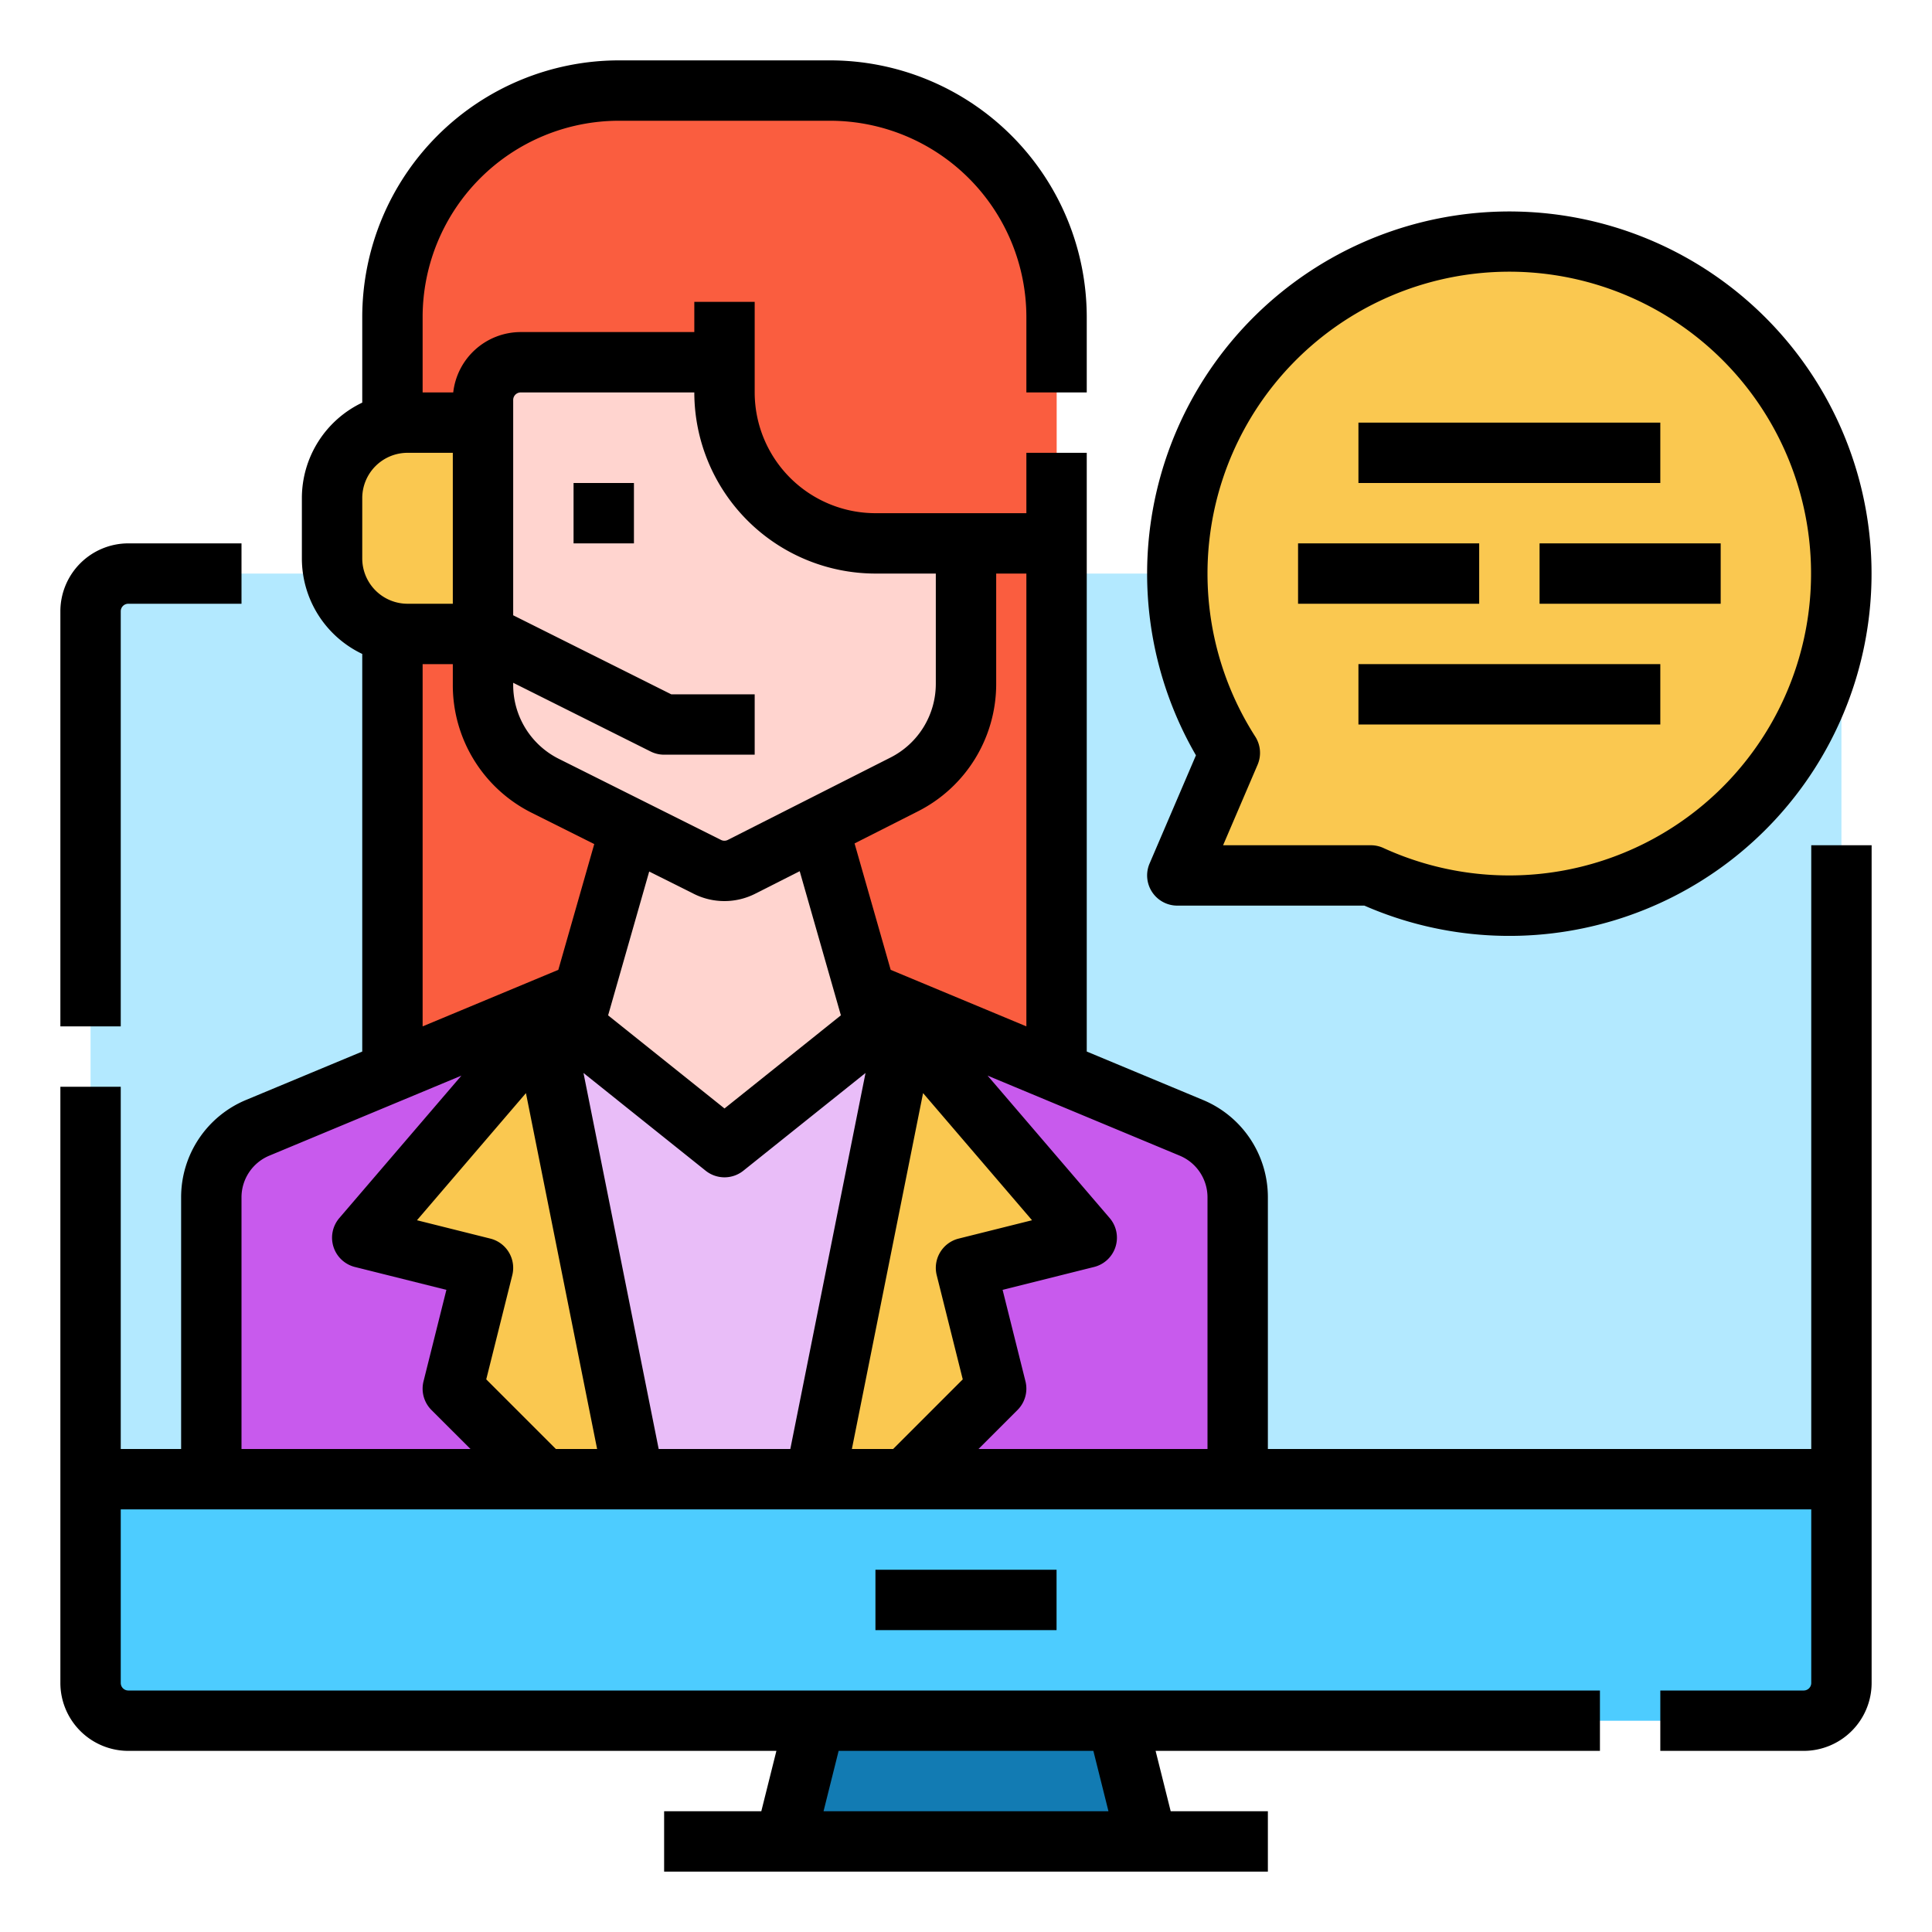
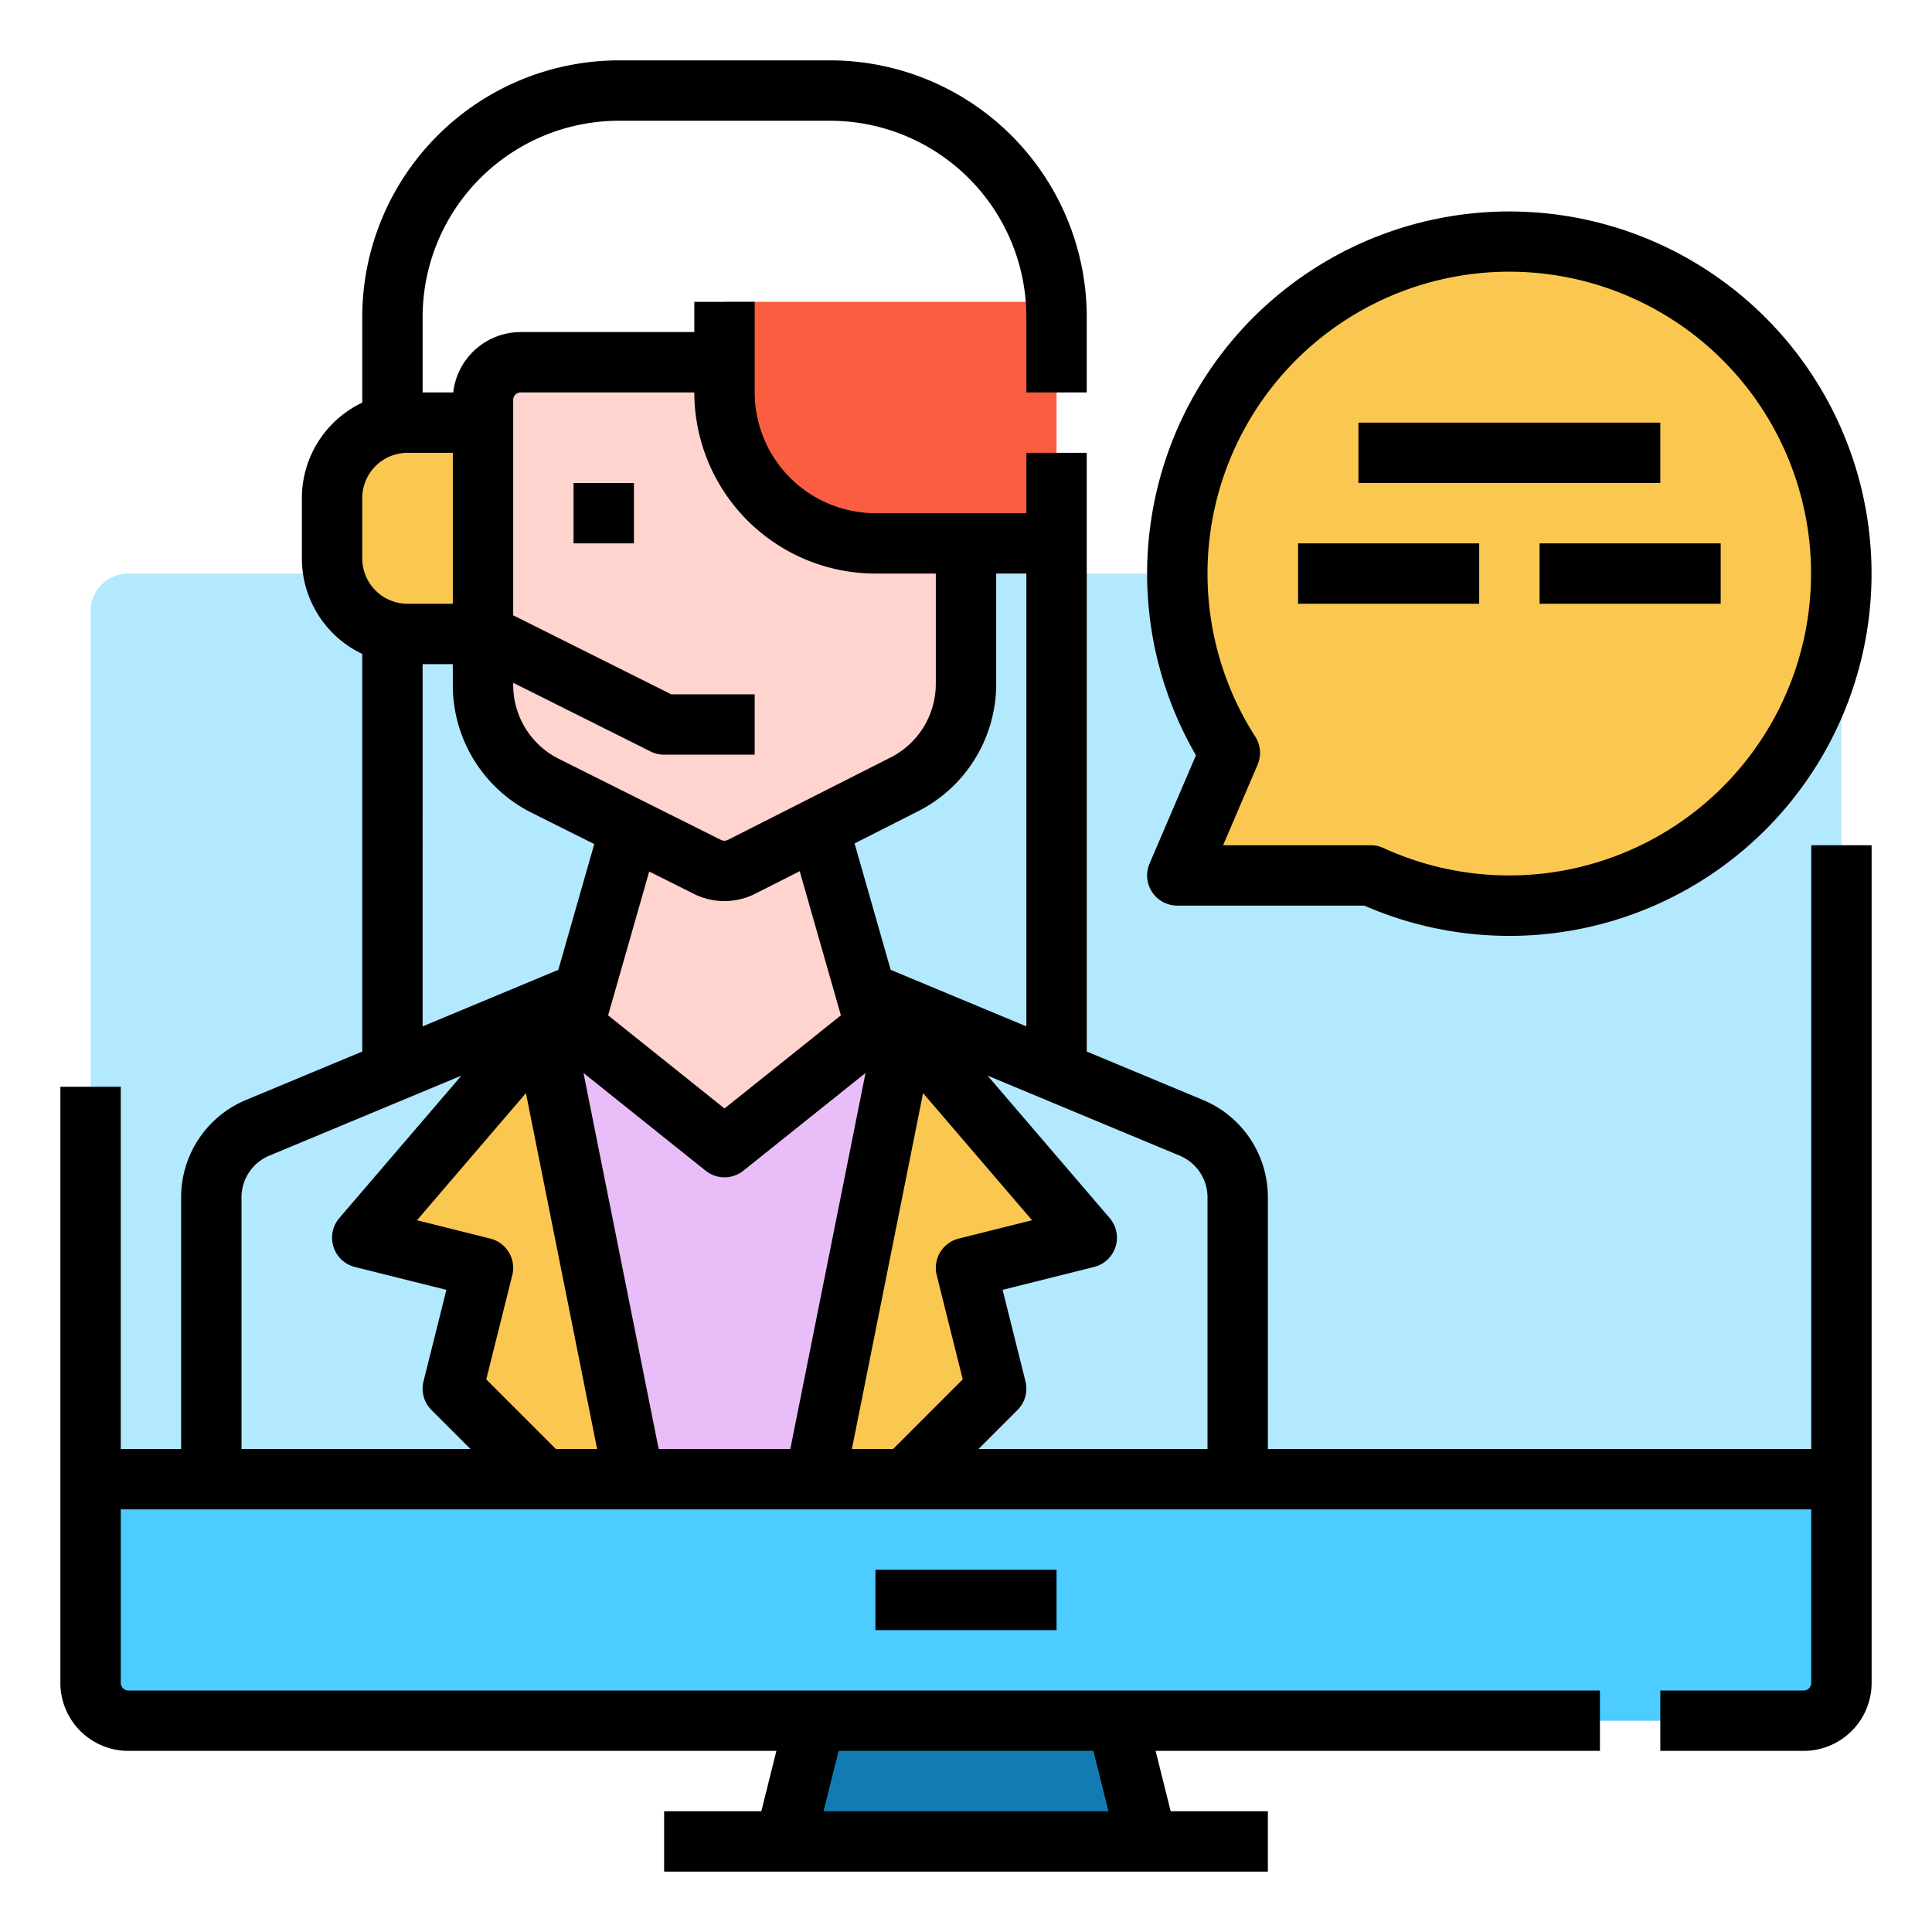
<svg xmlns="http://www.w3.org/2000/svg" id="Filled_expand" height="512" viewBox="0 0 512 512" width="512" data-name="Filled expand">
  <g>
    <g>
      <rect fill="#b3e9ff" height="304" rx="10" width="464" x="24" y="152" />
      <path d="m24 392h464a0 0 0 0 1 0 0v54a10 10 0 0 1 -10 10h-444a10 10 0 0 1 -10-10v-54a0 0 0 0 1 0 0z" fill="#4dccff" />
      <path d="m304 488h-96l8-32h80z" fill="#127bb3" />
    </g>
    <g>
-       <path d="m220 24h-56a60 60 0 0 0 -60 60v212h176v-212a60 60 0 0 0 -60-60z" fill="#fa5d3f" />
-       <path d="m56 392v-74.667a20 20 0 0 1 12.308-18.461l83.692-34.872h80l83.692 34.872a20 20 0 0 1 12.308 18.461v74.667z" fill="#c85aed" />
      <path d="m168 392-24-120h96l-24 120z" fill="#e9bdf8" />
      <path d="m232 272-40 32-40-32 16-56h48z" fill="#ffd4cf" />
      <g fill="#fac850">
        <path d="m144 272-48 56 32 8-8 32 24 24h24z" />
        <path d="m240 272 48 56-32 8 8 32-24 24h-24z" />
        <path d="m88 112h20a20 20 0 0 1 20 20v16a20 20 0 0 1 -20 20h-20a0 0 0 0 1 0 0v-56a0 0 0 0 1 0 0z" transform="matrix(-1 0 0 -1 216 280)" />
      </g>
      <path d="m256 96h-118a10 10 0 0 0 -10 10v75.459a30 30 0 0 0 16.584 26.833l42.916 21.458a10 10 0 0 0 8.99-.023l43.064-21.807a30 30 0 0 0 16.446-26.764z" fill="#ffd4cf" />
      <path d="m280 80v64h-48a40 40 0 0 1 -40-40v-24" fill="#fa5d3f" />
    </g>
    <g>
      <path d="m400 64a88.015 88.015 0 0 0 -74.08 135.519l-13.92 32.481h51.288a88.009 88.009 0 1 0 36.712-168z" fill="#fac850" />
      <g>
        <path d="m232 416h48v16h-48z" />
-         <path d="m32 162a2 2 0 0 1 2-2h30v-16h-30a18.021 18.021 0 0 0 -18 18v110h16z" />
        <path d="m480 384h-144v-66.667a27.926 27.926 0 0 0 -17.231-25.846l-30.769-12.821v-158.666h-16v16h-40a32.036 32.036 0 0 1 -32-32v-24h-16v8h-46a18.025 18.025 0 0 0 -17.889 16h-8.111v-20a52.059 52.059 0 0 1 52-52h56a52.059 52.059 0 0 1 52 52v20h16v-20a68.077 68.077 0 0 0 -68-68h-56a68.077 68.077 0 0 0 -68 68v22.7a28.035 28.035 0 0 0 -16 25.3v16a28.035 28.035 0 0 0 16 25.3v105.37l-30.77 12.817a27.927 27.927 0 0 0 -17.23 25.846v66.667h-16v-96h-16v158a18.021 18.021 0 0 0 18 18h171.754l-4 16h-25.754v16h160v-16h-25.754l-4-16h117.754v-16h-390a2 2 0 0 1 -2-2v-46h448v46a2 2 0 0 1 -2 2h-38v16h38a18.021 18.021 0 0 0 18-18v-222h-16zm-190.246 80 4 16h-75.508l4-16zm30.246-146.667v66.667h-60.687l10.344-10.343a8 8 0 0 0 2.1-7.6l-6.057-24.236 24.238-6.06a8 8 0 0 0 4.134-12.968l-32.35-37.741 50.891 21.2a11.968 11.968 0 0 1 7.387 11.081zm-145.442 66.667-19.93-99.652 32.372 25.899a8 8 0 0 0 10 0l32.374-25.9-19.932 99.653zm-2.514-153.034 11.877 5.938a18.078 18.078 0 0 0 16.183-.04l11.826-5.989 10.915 38.2-30.845 24.68-30.845-24.676zm99.956 41.034-35.961-14.984-9.572-33.5 16.7-8.457a37.82 37.82 0 0 0 20.833-33.903v-29.156h8zm-136-166a2 2 0 0 1 2-2h46a48.055 48.055 0 0 0 48 48h16v29.156a21.9 21.9 0 0 1 -12.062 19.627l-43.063 21.806a2 2 0 0 1 -1.8 0l-42.916-21.457a21.881 21.881 0 0 1 -12.159-19.673v-.515l36.422 18.211a7.994 7.994 0 0 0 3.578.845h24v-16h-22.111l-41.889-20.944zm-40 26a12.013 12.013 0 0 1 12-12h12v40h-12a12.013 12.013 0 0 1 -12-12zm16 44h8v5.459a37.792 37.792 0 0 0 21.006 33.988l16.478 8.239-9.523 33.33-35.961 14.984zm-48 141.333a11.968 11.968 0 0 1 7.385-11.077l50.891-21.2-32.35 37.741a8 8 0 0 0 4.134 12.968l24.238 6.06-6.059 24.239a8 8 0 0 0 2.1 7.6l10.348 10.336h-60.687zm83.314 66.667-18.454-18.454 6.9-27.606a8 8 0 0 0 -5.821-9.7l-19.439-4.862 28.88-33.693 18.862 94.315zm78.444 0 18.864-94.315 28.88 33.693-19.442 4.861a8 8 0 0 0 -5.821 9.7l6.9 27.606-18.453 18.455z" />
        <path d="m152 128h16v16h-16z" />
        <path d="m305.321 236.4a8 8 0 0 0 6.679 3.6h49.577a95.99 95.99 0 1 0 -44.637-39.836l-12.293 28.685a8 8 0 0 0 .674 7.551zm94.679-164.4a80 80 0 1 1 -33.371 152.731 8.008 8.008 0 0 0 -3.341-.731h-39.156l9.141-21.33a8 8 0 0 0 -.623-7.477 80.015 80.015 0 0 1 67.35-123.193z" />
        <path d="m360 112h80v16h-80z" />
        <path d="m344 144h48v16h-48z" />
        <path d="m408 144h48v16h-48z" />
-         <path d="m360 176h80v16h-80z" />
      </g>
    </g>
  </g>
</svg>